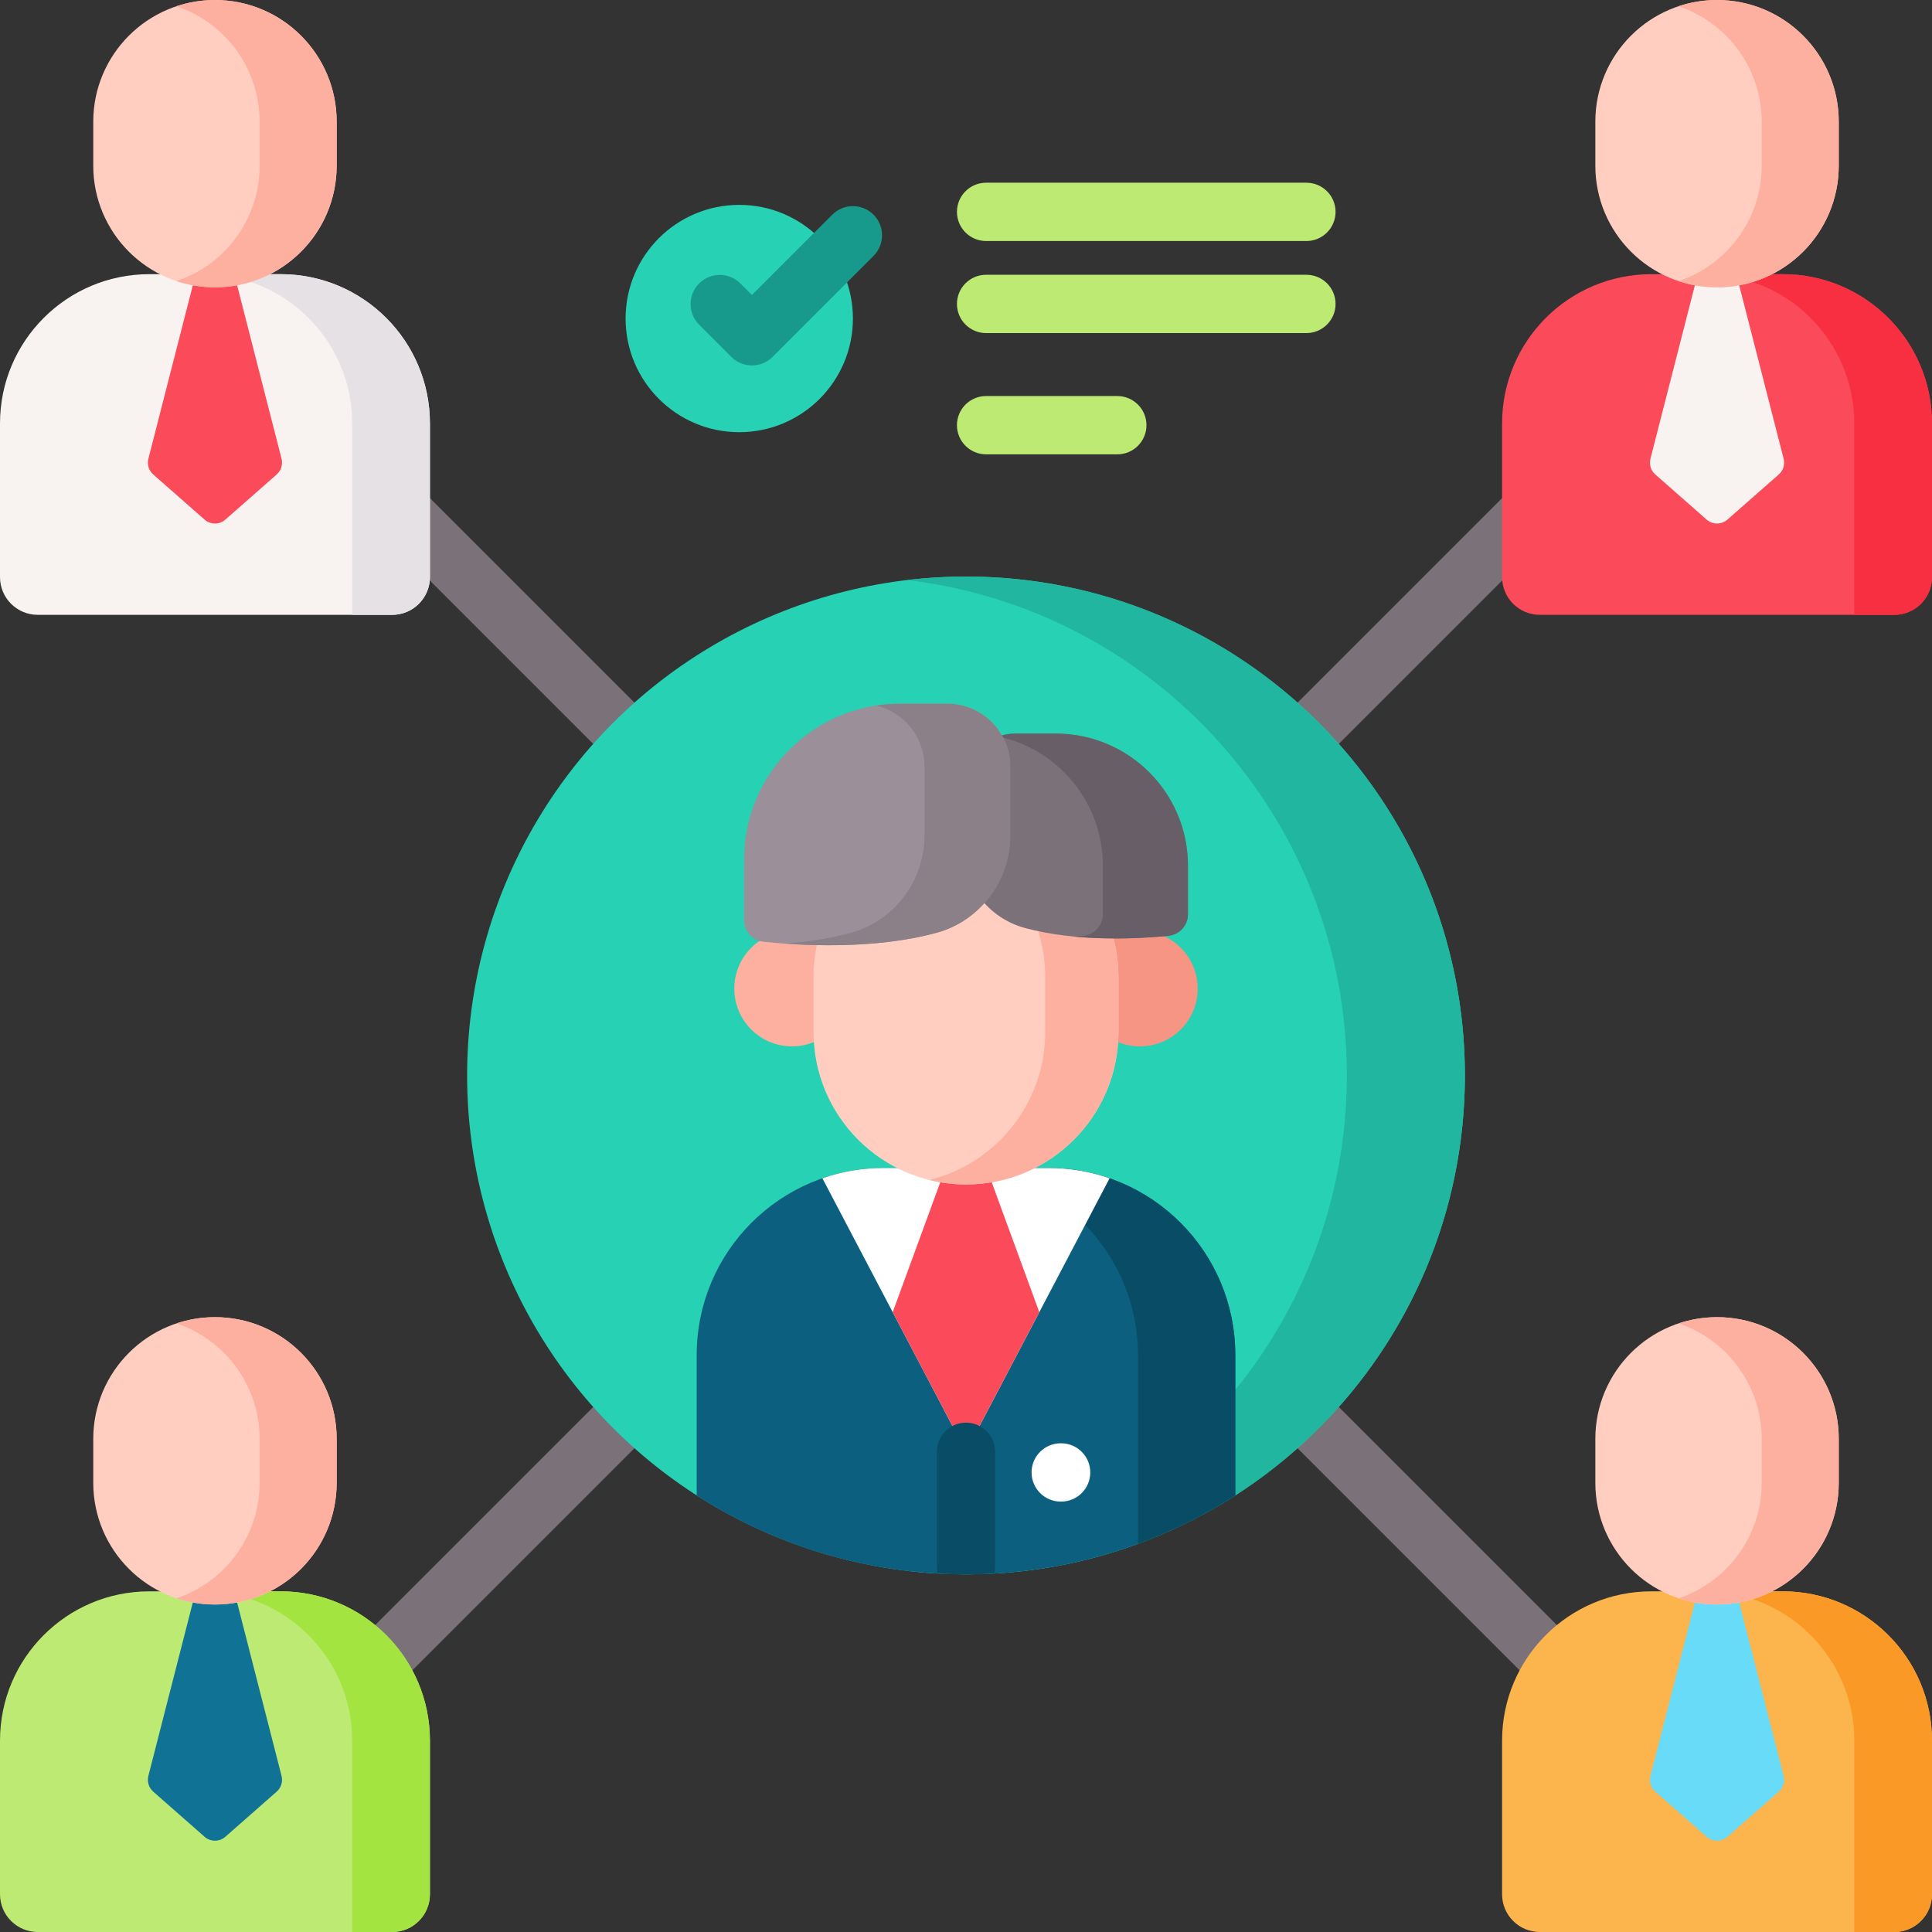
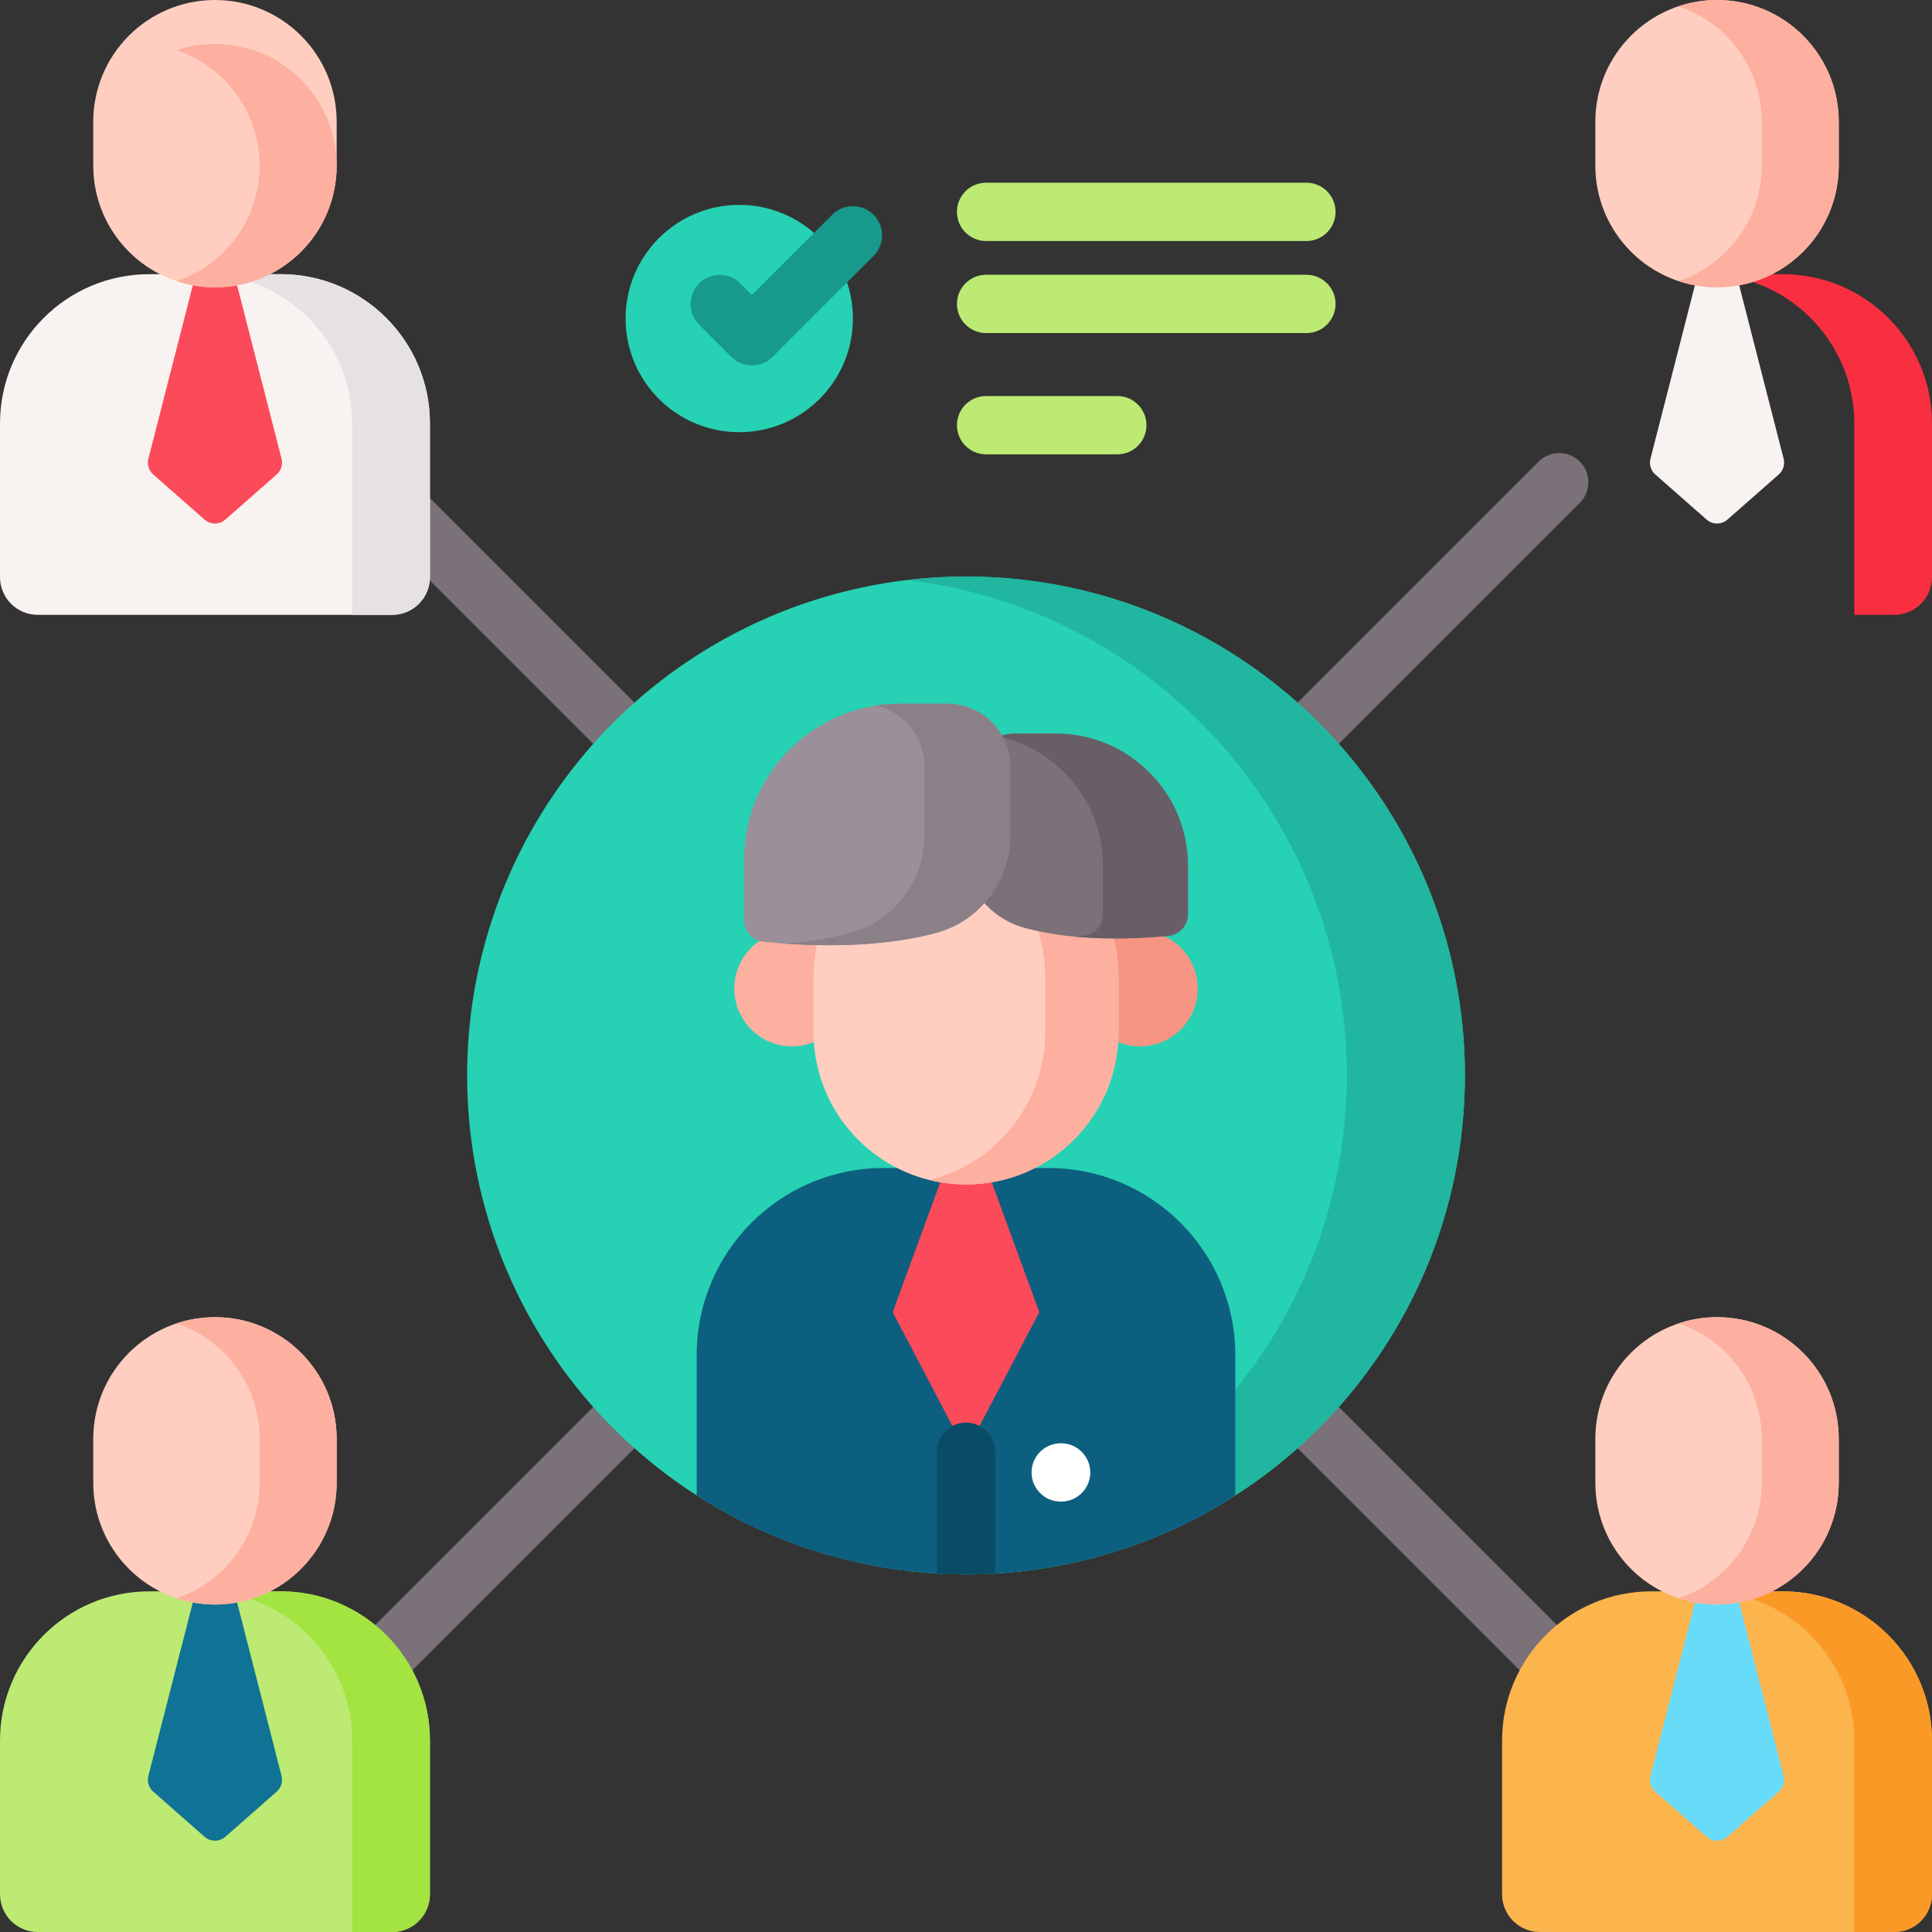
<svg xmlns="http://www.w3.org/2000/svg" id="Capa_1" enable-background="new 0 0 512 512" height="512" viewBox="0 0 512 512" width="512">
  <rect x="0" y="0" width="512" height="512" fill="#333333" stroke="none" />
  <g>
    <g>
      <g>
        <g>
          <g>
            <path d="m98.793 449.936c-1.978 0-3.955-.754-5.464-2.263-3.017-3.017-3.017-7.909 0-10.927l314.414-314.414c3.019-3.018 7.91-3.017 10.928 0 3.017 3.017 3.017 7.909 0 10.927l-314.414 314.414c-1.51 1.508-3.487 2.263-5.464 2.263z" fill="#7a7179" />
          </g>
          <g>
            <path d="m413.207 449.936c-1.977 0-3.955-.755-5.464-2.263l-314.414-314.414c-3.017-3.017-3.017-7.909 0-10.927 3.018-3.017 7.909-3.017 10.928 0l314.414 314.414c3.017 3.017 3.017 7.909 0 10.927-1.509 1.508-3.487 2.263-5.464 2.263z" fill="#7a7179" />
          </g>
        </g>
        <g>
          <g>
            <g>
              <circle cx="256" cy="285" fill="#27d1b3" r="132.21" />
            </g>
            <g>
              <path d="m388.21 285.002c0 73.018-59.191 132.21-132.21 132.21-5.288 0-10.512-.312-15.636-.918 65.646-7.74 116.565-63.562 116.565-131.292s-50.919-123.552-116.565-131.291c5.123-.606 10.347-.918 15.636-.918 73.018-.001 132.21 59.191 132.21 132.209z" fill="#20b69f" />
            </g>
            <g>
              <g>
                <path d="m327.365 359.088v37.221c-20.584 13.23-45.08 20.906-71.366 20.906s-50.781-7.675-71.366-20.906v-37.221c0-27.378 22.191-49.56 49.56-49.56h43.611c27.37-.001 49.561 22.181 49.561 49.56z" fill="#0d5f7f" />
-                 <path d="m327.365 359.088v37.221c-8.043 5.169-16.691 9.493-25.799 12.835v-50.056c0-27.369-22.191-49.56-49.56-49.56h25.799c27.36-.001 49.56 22.19 49.56 49.56z" fill="#094c66" />
-                 <path d="m294.058 312.255-38.058 72.486-38.058-72.486c5.092-1.763 10.567-2.727 16.26-2.727h43.595c5.694 0 11.169.964 16.261 2.727z" fill="#fff" />
                <path d="m275.423 347.741-19.423 37-19.423-37 13.989-38.213h10.868z" fill="#fb4a59" />
                <g>
                  <g>
                    <circle cx="209.899" cy="261.994" fill="#fdb0a0" r="15.303" />
                  </g>
                  <g>
                    <circle cx="302.101" cy="261.994" fill="#f69583" r="15.303" />
                  </g>
                  <g>
                    <path d="m256 313.895c-22.315 0-40.405-18.09-40.405-40.405v-14.586c0-22.315 18.09-40.405 40.405-40.405 22.315 0 40.405 18.09 40.405 40.405v14.586c0 22.315-18.09 40.405-40.405 40.405z" fill="#ffcec0" />
                    <path d="m296.406 258.905v14.582c0 22.323-18.092 40.405-40.405 40.405-3.341 0-6.598-.402-9.706-1.179 17.624-4.343 30.69-20.254 30.69-39.226v-14.582c0-11.157-4.521-21.256-11.84-28.575-5.12-5.12-11.597-8.864-18.85-10.651 3.107-.777 6.365-1.179 9.706-1.179 11.157 0 21.256 4.521 28.575 11.831 7.309 7.318 11.83 17.417 11.83 28.574z" fill="#fdb0a0" />
                  </g>
                  <path d="m309.628 248.007c-8.093.803-24.229 1.67-38.062-2.095-9.835-2.677-16.58-11.725-16.58-21.918v-15.421c0-7.819 6.338-14.157 14.157-14.157h10.65c19.343 0 35.023 15.68 35.023 35.023v12.838c0 2.962-2.24 5.438-5.188 5.73z" fill="#7a7179" />
                  <path d="m314.818 229.442v12.838c0 2.955-2.24 5.434-5.195 5.724-5.579.56-14.974 1.141-24.815.207.819-.073 1.576-.135 2.281-.207 2.945-.29 5.185-2.769 5.185-5.724v-12.838c0-16.851-11.884-30.913-27.719-34.262 1.431-.498 2.976-.767 4.583-.767h10.65c19.351 0 35.03 15.679 35.03 35.029z" fill="#685e67" />
                  <path d="m202.321 249.574c9.166.968 28.961 2.226 45.845-2.37 11.593-3.156 19.544-13.822 19.544-25.837v-18.177c0-9.217-7.472-16.688-16.688-16.688h-12.554c-22.801 0-41.284 18.484-41.284 41.284v16.063c0 2.941 2.213 5.417 5.137 5.725z" fill="#9b8f99" />
                  <path d="m267.708 203.186v18.178c0 12.019-7.954 22.689-19.537 25.842-13.948 3.795-29.876 3.598-40.152 2.872 5.797-.456 11.78-1.338 17.432-2.872 11.594-3.152 19.547-13.823 19.547-25.842v-18.178c0-7.86-5.444-14.456-12.765-16.219 2.032-.311 4.117-.467 6.232-.467h12.558c9.218.001 16.685 7.477 16.685 16.686z" fill="#8b8088" />
                </g>
                <g>
                  <path d="m263.726 384.742v30.442c0 .628-.072 1.236-.227 1.823-2.483.134-4.986.206-7.5.206s-5.017-.072-7.5-.206c-.154-.587-.227-1.195-.227-1.823v-30.442c0-4.265 3.461-7.726 7.726-7.726 4.267-.001 7.728 3.461 7.728 7.726z" fill="#094c66" />
                </g>
                <g id="XMLID_122_">
                  <path d="m281.209 397.938c-.013 0-.025 0-.037 0h-.107c-4.268-.02-7.71-3.495-7.69-7.763.02-4.255 3.476-7.69 7.725-7.69h.037l.107.001c4.268.02 7.71 3.495 7.69 7.763-.02 4.254-3.475 7.689-7.725 7.689z" fill="#fff" />
                </g>
              </g>
            </g>
          </g>
        </g>
        <g>
          <g>
            <g>
              <g>
                <g>
-                   <path d="m502 162.937h-93.934c-5.523 0-10-4.477-10-10v-40.715c0-21.85 17.713-39.563 39.563-39.563h34.808c21.85 0 39.563 17.713 39.563 39.563v40.715c0 5.523-4.477 10-10 10z" fill="#fb4a59" />
                  <g>
                    <g>
                      <path d="m471.393 125.739-13.606 11.961c-1.575 1.385-3.933 1.385-5.508 0l-13.605-11.961c-1.179-1.037-1.676-2.647-1.287-4.168l12.532-48.911h10.229l12.532 48.911c.389 1.521-.108 3.132-1.287 4.168z" fill="#f8f3f1" />
                    </g>
                  </g>
                  <path d="m512 112.223v40.715c0 5.523-4.477 10-10 10h-10.592v-50.715c0-21.844-17.718-39.563-39.562-39.563h20.592c21.849 0 39.562 17.713 39.562 39.563z" fill="#f82f40" />
                  <g>
                    <g>
                      <path d="m455.033 76.15c-17.813 0-32.253-14.44-32.253-32.253v-11.644c0-17.813 14.44-32.253 32.253-32.253 17.813 0 32.253 14.44 32.253 32.253v11.643c0 17.813-14.44 32.254-32.253 32.254z" fill="#ffcec0" />
                      <path d="m487.287 32.257v11.639c0 17.813-14.441 32.253-32.253 32.253-3.562 0-6.998-.58-10.207-1.65 12.809-4.279 22.037-16.362 22.037-30.603v-11.639c0-8.902-3.608-16.97-9.446-22.808-3.499-3.499-7.787-6.191-12.591-7.796 3.209-1.07 6.645-1.65 10.207-1.65 8.902 0 16.97 3.608 22.807 9.446 5.838 5.838 9.446 13.906 9.446 22.808z" fill="#fdb0a0" />
                    </g>
                  </g>
                </g>
              </g>
            </g>
            <g>
              <g>
                <g>
                  <path d="m103.934 512h-93.934c-5.523 0-10-4.477-10-10v-40.715c0-21.85 17.713-39.563 39.563-39.563h34.808c21.85 0 39.563 17.713 39.563 39.563v40.715c0 5.523-4.478 10-10 10z" fill="#bcea73" />
                  <g>
                    <g>
                      <path d="m73.326 474.802-13.605 11.961c-1.575 1.385-3.933 1.385-5.508 0l-13.605-11.961c-1.179-1.037-1.676-2.647-1.287-4.168l12.532-48.911h10.229l12.532 48.911c.389 1.521-.109 3.131-1.288 4.168z" fill="#107295" />
                    </g>
                  </g>
                  <path d="m113.934 461.285v40.715c0 5.523-4.477 10-10 10h-10.592v-50.715c0-21.844-17.718-39.563-39.562-39.563h20.592c21.849.001 39.562 17.714 39.562 39.563z" fill="#a3e440" />
                  <g>
                    <g>
                      <path d="m56.967 425.212c-17.813 0-32.253-14.44-32.253-32.253v-11.643c0-17.813 14.44-32.253 32.253-32.253 17.813 0 32.253 14.44 32.253 32.253v11.643c0 17.813-14.44 32.253-32.253 32.253z" fill="#ffcec0" />
                      <path d="m89.221 381.32v11.639c0 17.813-14.441 32.253-32.253 32.253-3.562 0-6.998-.58-10.207-1.65 12.809-4.279 22.037-16.362 22.037-30.603v-11.639c0-8.902-3.608-16.97-9.446-22.808-3.499-3.499-7.787-6.191-12.591-7.796 3.209-1.07 6.645-1.65 10.207-1.65 8.902 0 16.97 3.608 22.807 9.446 5.838 5.838 9.446 13.906 9.446 22.808z" fill="#fdb0a0" />
                    </g>
                  </g>
                </g>
              </g>
            </g>
          </g>
          <g>
            <g>
              <g>
                <g>
                  <path d="m103.934 162.937h-93.934c-5.523 0-10-4.477-10-10v-40.715c0-21.849 17.713-39.562 39.563-39.562h34.808c21.85 0 39.563 17.713 39.563 39.563v40.715c0 5.522-4.478 9.999-10 9.999z" fill="#f8f3f1" />
                  <g>
                    <g>
                      <path d="m40.607 125.739 13.606 11.961c1.575 1.385 3.933 1.385 5.508 0l13.605-11.961c1.179-1.037 1.676-2.647 1.287-4.168l-12.532-48.911h-10.229l-12.532 48.911c-.389 1.521.108 3.132 1.287 4.168z" fill="#fb4a59" />
                    </g>
                  </g>
                  <path d="m113.934 112.222v40.715c0 5.523-4.477 10-10 10h-10.592v-50.715c0-21.844-17.718-39.563-39.562-39.563h20.592c21.849.001 39.562 17.714 39.562 39.563z" fill="#e5e1e5" />
                  <g>
                    <g>
                      <path d="m56.967 76.15c-17.813 0-32.253-14.44-32.253-32.253v-11.644c0-17.813 14.44-32.253 32.253-32.253 17.813 0 32.253 14.44 32.253 32.253v11.643c0 17.813-14.44 32.254-32.253 32.254z" fill="#ffcec0" />
-                       <path d="m89.221 32.257v11.639c0 17.813-14.441 32.253-32.253 32.253-3.562 0-6.998-.58-10.207-1.65 12.809-4.279 22.037-16.362 22.037-30.603v-11.639c0-8.902-3.608-16.97-9.446-22.808-3.499-3.499-7.787-6.191-12.591-7.796 3.209-1.07 6.645-1.65 10.207-1.65 8.902 0 16.97 3.608 22.807 9.446 5.838 5.838 9.446 13.906 9.446 22.808z" fill="#fdb0a0" />
+                       <path d="m89.221 32.257v11.639c0 17.813-14.441 32.253-32.253 32.253-3.562 0-6.998-.58-10.207-1.65 12.809-4.279 22.037-16.362 22.037-30.603c0-8.902-3.608-16.97-9.446-22.808-3.499-3.499-7.787-6.191-12.591-7.796 3.209-1.07 6.645-1.65 10.207-1.65 8.902 0 16.97 3.608 22.807 9.446 5.838 5.838 9.446 13.906 9.446 22.808z" fill="#fdb0a0" />
                    </g>
                  </g>
                </g>
              </g>
            </g>
            <g>
              <g>
                <g>
                  <path d="m502 512h-93.934c-5.523 0-10-4.477-10-10v-40.715c0-21.85 17.713-39.563 39.563-39.563h34.808c21.85 0 39.563 17.713 39.563 39.563v40.715c0 5.523-4.477 10-10 10z" fill="#fcb44d" />
                  <g>
                    <g>
                      <path d="m438.674 474.802 13.605 11.961c1.575 1.385 3.933 1.385 5.508 0l13.605-11.961c1.179-1.037 1.676-2.647 1.287-4.168l-12.532-48.911h-10.229l-12.532 48.911c-.389 1.521.109 3.131 1.288 4.168z" fill="#68dbf9" />
                    </g>
                  </g>
                  <path d="m512 461.285v40.715c0 5.523-4.477 10-10 10h-10.592v-50.715c0-21.844-17.718-39.563-39.562-39.563h20.592c21.849.001 39.562 17.714 39.562 39.563z" fill="#fb9927" />
                  <g>
                    <g>
                      <path d="m455.033 425.212c-17.813 0-32.253-14.44-32.253-32.253v-11.643c0-17.813 14.44-32.253 32.253-32.253 17.813 0 32.253 14.44 32.253 32.253v11.643c0 17.813-14.44 32.253-32.253 32.253z" fill="#ffcec0" />
                      <path d="m487.287 381.32v11.639c0 17.813-14.441 32.253-32.253 32.253-3.562 0-6.998-.58-10.207-1.65 12.809-4.279 22.037-16.362 22.037-30.603v-11.639c0-8.902-3.608-16.97-9.446-22.808-3.499-3.499-7.787-6.191-12.591-7.796 3.209-1.07 6.645-1.65 10.207-1.65 8.902 0 16.97 3.608 22.807 9.446 5.838 5.838 9.446 13.906 9.446 22.808z" fill="#fdb0a0" />
                    </g>
                  </g>
                </g>
              </g>
            </g>
          </g>
        </g>
      </g>
    </g>
    <g>
      <g>
        <g>
          <path d="m296.101 120.407h-34.774c-4.268 0-7.726-3.459-7.726-7.726s3.459-7.726 7.726-7.726h34.774c4.268 0 7.726 3.459 7.726 7.726s-3.459 7.726-7.726 7.726z" fill="#bcea73" />
        </g>
        <g>
          <path d="m346.211 88.271h-84.884c-4.268 0-7.726-3.459-7.726-7.726s3.459-7.726 7.726-7.726h84.884c4.268 0 7.726 3.459 7.726 7.726s-3.458 7.726-7.726 7.726z" fill="#bcea73" />
        </g>
        <g>
          <path d="m346.211 63.874h-84.884c-4.268 0-7.726-3.459-7.726-7.726s3.459-7.726 7.726-7.726h84.884c4.268 0 7.726 3.459 7.726 7.726s-3.458 7.726-7.726 7.726z" fill="#bcea73" />
        </g>
      </g>
      <circle cx="195.909" cy="84.414" fill="#27d1b3" r="30.121" />
      <g>
        <path d="m199.271 96.84c-1.977 0-3.955-.755-5.464-2.263l-8.532-8.532c-3.017-3.017-3.017-7.909 0-10.927 3.018-3.017 7.909-3.017 10.928 0l3.068 3.069 21.296-21.296c3.018-3.017 7.909-3.017 10.928 0 3.017 3.017 3.017 7.909 0 10.927l-26.76 26.76c-1.51 1.508-3.488 2.262-5.464 2.262z" fill="#17998c" />
      </g>
    </g>
  </g>
</svg>